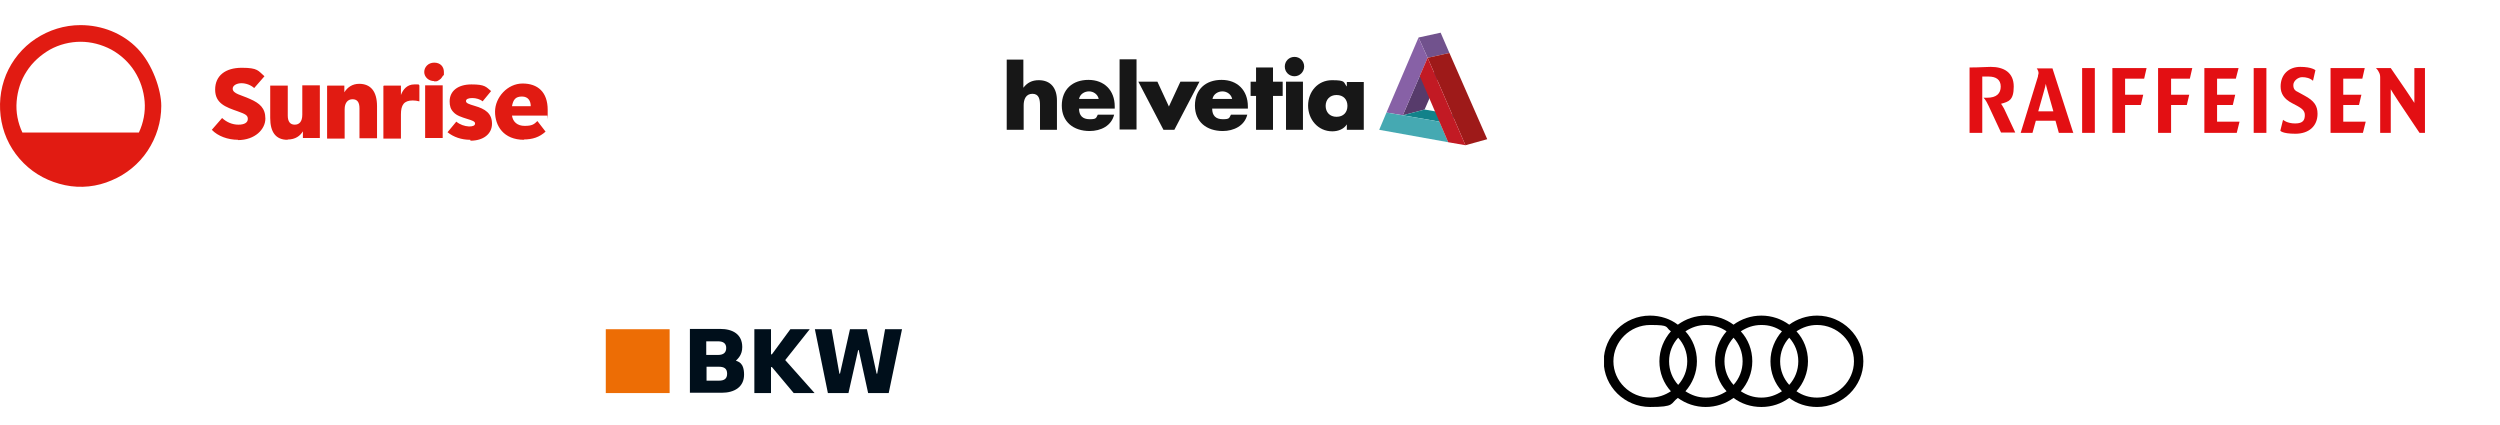
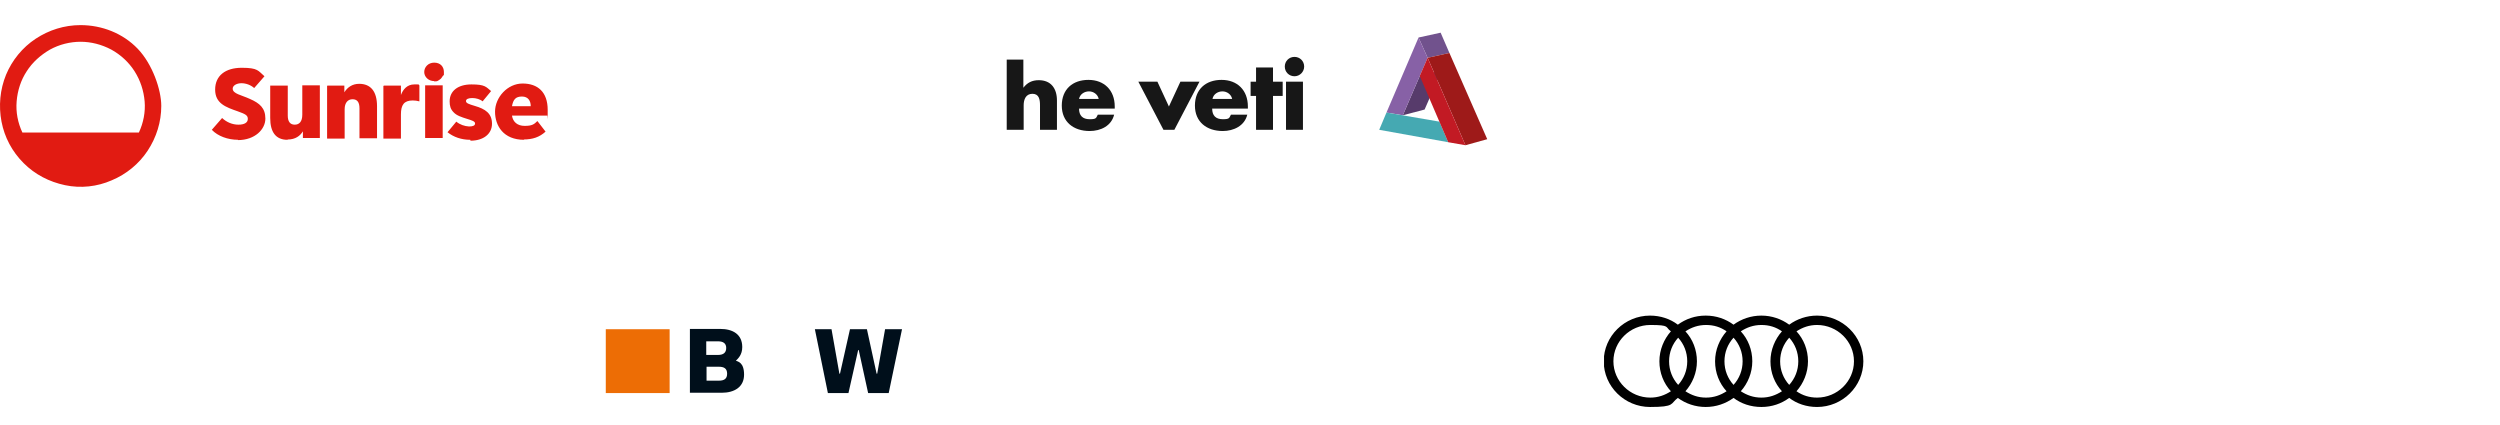
<svg xmlns="http://www.w3.org/2000/svg" id="Calque_2" viewBox="0 0 826.2 140.6">
  <defs>
    <style>      .st0 {        fill: #e30f13;      }      .st1 {        fill: none;      }      .st2 {        fill: #45a9b2;      }      .st3 {        fill: #ed6d05;      }      .st4 {        fill: #171717;      }      .st5 {        fill: #000f1b;      }      .st6 {        fill: #71528d;      }      .st7 {        fill: #9e1a19;      }      .st8 {        fill: #573b6b;      }      .st9 {        fill: #e11b12;      }      .st10 {        fill: #8761a6;      }      .st11 {        fill: #12828a;      }      .st12 {        fill: #c21a24;      }      .st13 {        clip-path: url(#clippath);      }    </style>
    <clipPath id="clippath">
      <rect class="st1" x="530.1" y="104.3" width="85.7" height="30.3" />
    </clipPath>
  </defs>
  <g>
    <path class="st4" d="M338.2,19.6v9.4h0c1.3-1.7,2.9-2.5,5.1-2.5,4,0,6,2.7,6,6.7v9.7h-5.6v-8.1c0-1.9-.3-3.8-2.5-3.8s-2.9,1.9-2.9,3.8v8.1h-5.6v-23.2h5.6-.1Z" />
    <path class="st4" d="M363.1,32.7c-.3-1.5-1.7-2.5-3.2-2.5s-3,.9-3.3,2.5h6.5ZM368.4,35.9h-11.8c0,2.3,1.2,3.5,3.5,3.5s2.1-.4,2.7-1.5h5.4c-.9,3.7-4.4,5.4-8.1,5.4-5.3,0-9.2-3-9.2-8.4s3.6-8.5,8.8-8.5,8.7,3.4,8.7,8.8v.6h0Z" />
  </g>
-   <rect class="st4" x="370" y="19.6" width="5.6" height="23.2" />
  <polygon class="st4" points="386.3 35.2 390.1 27 396.4 27 388.1 42.9 384.5 42.9 376.2 27 382.5 27 386.3 35.2" />
-   <path class="st4" d="M407.2,32.7c-.3-1.5-1.7-2.5-3.2-2.5s-3,.9-3.3,2.5h6.5ZM412.4,35.9h-11.8c0,2.3,1.2,3.5,3.5,3.5s2.1-.4,2.7-1.5h5.4c-.9,3.7-4.5,5.4-8.1,5.4-5.3,0-9.2-3-9.2-8.4s3.6-8.5,8.8-8.5,8.7,3.4,8.7,8.8v.6h0Z" />
+   <path class="st4" d="M407.2,32.7c-.3-1.5-1.7-2.5-3.2-2.5s-3,.9-3.3,2.5h6.5ZM412.4,35.9h-11.8c0,2.3,1.2,3.5,3.5,3.5s2.1-.4,2.7-1.5h5.4c-.9,3.7-4.5,5.4-8.1,5.4-5.3,0-9.2-3-9.2-8.4s3.6-8.5,8.8-8.5,8.7,3.4,8.7,8.8v.6h0" />
  <polygon class="st4" points="420.7 42.9 415.1 42.9 415.1 31.7 413.3 31.7 413.3 27 415.1 27 415.1 22.3 420.7 22.3 420.7 27 423.9 27 423.9 31.7 420.7 31.7 420.7 42.9" />
  <g>
    <path class="st4" d="M430.6,42.9h-5.6v-15.9h5.6v15.9ZM431,22c0,1.7-1.4,3.2-3.2,3.2s-3.2-1.4-3.2-3.2,1.4-3.2,3.2-3.2,3.2,1.4,3.2,3.2" />
-     <path class="st4" d="M438.1,35c0,2,1.3,3.6,3.6,3.6s3.6-1.5,3.6-3.6-1.3-3.6-3.6-3.6-3.6,1.6-3.6,3.6M450.7,42.9h-5.6v-1.8h0c-1,1.6-2.9,2.3-4.8,2.3-4.7,0-8-3.9-8-8.5s3.2-8.4,7.9-8.4,3.7.7,4.9,2.1v-1.5h5.6v15.9h0Z" />
  </g>
  <polygon class="st8" points="470.8 36.2 463.6 38.1 469.2 25.1 476.4 23.4 470.8 36.2" />
  <polygon class="st6" points="468.8 12.4 476.1 10.8 479 17.5 471.8 19.1 468.8 12.4" />
  <polygon class="st10" points="458.2 37.2 468.8 12.4 471.8 19.1 463.6 38.1 458.2 37.2" />
-   <polygon class="st11" points="463.6 38.1 470.8 36.2 482.9 38.3 475.7 40.2 463.6 38.1" />
  <polygon class="st2" points="478.6 47 455.8 42.9 458.2 37.2 475.7 40.2 478.6 47" />
  <polygon class="st7" points="471.8 19.1 479 17.5 491.5 46 484.3 48 471.8 19.1" />
  <polygon class="st12" points="469.2 25.1 471.8 19.1 484.3 48 478.6 47 469.2 25.1" />
-   <path class="st0" d="M801.3,43.9h-1.7l-6.9-10.3c-1.3-1.9-2.6-4.1-2.6-4.1v14.4h-3.5v-17.9c0-.9,0-1.4-.4-2.1-.4-.9-1-1.4-1-1.4h4.9l5,7.3c1.3,1.9,2.8,4.2,2.8,4.2v-11.5h3.5v21.4h0ZM655.1,43.9h-4.2v-21.6c3.4,0,5.4-.2,7-.2,4.4,0,7.6,1.9,7.6,6.5s-1.7,5-4.2,5.7c0,0,.6.8,1,1.6l3.7,7.9h-4.7l-4.1-8.8c-1-2.2-1.7-2.7-1.7-2.7h1.2c3.1,0,4.5-1.4,4.5-3.7s-1.6-3.3-4-3.3-2.1,0-2.1,0v18.6ZM744.8,22.5h4.2v21.4h-4.2v-21.4ZM781.8,40.3l-.9,3.6h-10.7v-21.4h11.3l-.8,3.5h-6.3v5.3h6l-.8,3.4h-5.2v5.5h7.4ZM702.3,34.8v9.1h-4.2v-21.4h11.3l-.8,3.5h-6.3v5.3h6l-.8,3.4h-5.2ZM717.5,34.8v9.1h-4.3v-21.4h11.3l-.8,3.5h-6.2v5.3h6l-.8,3.4h-5.2ZM692.3,43.9h-4.2v-21.4h4.2v21.4ZM740.1,40.3l-.9,3.6h-10.7v-21.4h11.3l-.9,3.5h-6.2v5.3h6l-.8,3.4h-5.2v5.5h7.4ZM685.1,43.9h-4.7l-1.1-4h-6.5l-1.1,4h-3.9l5.7-18.6c0-.5.2-.8.2-1.1,0-.9-.6-1.6-.6-1.6h5.2l6.9,21.4h-.1ZM678.6,36.8l-1.9-6.7c-.3-.9-.6-2.4-.6-2.4,0,0-.3,1.5-.6,2.4l-1.9,6.7h5ZM754.5,39.6s1.3,1.2,4,1.2,3.2-1.2,3.2-2.8-1.3-2.3-2.5-3l-1.7-.9c-2.7-1.4-3.8-3.2-3.8-5.5,0-4,2.7-6.5,6.5-6.5s5,1.1,5,1.1l-.8,3.5c-1-.9-2.3-1.2-3.6-1.2s-2.9,1.2-2.9,2.6.6,1.9,1.7,2.4l2,1.1c3.2,1.7,4.3,3.4,4.3,6,0,4.1-2.9,6.6-7.3,6.6s-5-1-5-1l.9-3.6h0Z" />
  <g>
    <path class="st9" d="M26.6,13.8c3.5,0,7,.9,10.2,2.6,3.1,1.7,5.8,4.2,7.7,7.2s3,6.4,3.3,9.9-.4,7.1-1.9,10.3H7.4c-1.5-3.2-2.2-6.7-1.9-10.3s1.4-7,3.3-9.9c1.9-3,4.6-5.4,7.7-7.2,3.1-1.7,6.6-2.6,10.2-2.6M26.6,8.3c-5.3,0-10.4,1.6-14.8,4.5-4.4,2.9-7.8,7.1-9.8,11.9C0,29.6-.5,35,.5,40.2s3.5,9.9,7.3,13.7,8.5,6.2,13.7,7.3,10.6.5,15.4-1.6c4.8-2,9-5.4,11.9-9.8,2.9-4.4,4.5-9.5,4.5-14.8s-2.9-13.8-7.8-18.9-11.8-7.8-18.9-7.8" />
    <path class="st9" d="M175.4,35.1c0-1.7-.8-3.2-2.9-3.2s-2.9,1-3.3,3.2h6.1ZM173.2,46.2c-6.8,0-9.6-4.6-9.6-9.3s4.1-9.3,9.1-9.3,8.3,2.8,8.3,8.7,0,1.3-.2,1.9h-11.6c.3,2.1,1.8,3.4,4.2,3.4s3.1-.5,4.2-1.6l2.7,3.5c-2,1.8-4.2,2.6-7.4,2.6h.2ZM155.4,46.2c-2.9,0-5.5-.9-7.5-2.5l2.9-3.5c1.2,1,2.7,1.5,4.2,1.6,1.3,0,2-.3,2-1s-1-1-2.6-1.5c-1.9-.6-3.5-1.1-4.5-2.2-1-1-1.3-2.1-1.3-3.6,0-3.4,2.7-5.6,7.2-5.6s4.8.8,6.5,2.2l-2.8,3.4c-.8-.7-2.2-1.1-3.4-1.1s-2.1.3-2.1,1,.9,1,2.9,1.6c3.5,1,5.7,2.5,5.7,5.9s-2.9,5.6-7.1,5.6h0ZM140.5,28.2h5.8v17.4h-5.8s0-17.4,0-17.4ZM143.5,26.8c-1.9,0-3.3-1.4-3.3-3s1.3-3.1,3.3-3.1,3.2,1.3,3.2,3.1,0,.8-.3,1.2c-.2.3-.4.7-.7,1-.3.3-.7.5-1,.7-.3.2-.8.2-1.2.2M126.9,28.3h5.6v3.1c.7-1.9,2.1-3.5,4.4-3.5s1.2,0,1.7.3v5.3c-.7-.2-1.5-.3-2.2-.3-2.9,0-3.9,1.5-3.9,4.6v8h-5.8v-17.4h0ZM108.2,28.3h5.6v2.2c1-1.6,2.6-2.8,4.9-2.8,3.8,0,5.9,2.5,5.9,7.4v10.6h-5.8v-9.9c0-2.1-.8-3-2.3-3s-2.6,1.1-2.6,3.3v9.7h-5.8v-17.4h0ZM95,46.2c-3.9,0-5.7-2.6-5.7-7.2v-10.7h5.8v9.9c0,2,.8,3,2.3,3s2.5-1,2.5-3.3v-9.7h5.8v17.4h-5.6v-2.2c-.9,1.5-2.5,2.7-5,2.7h0ZM78.7,46.2c-3.4,0-6.7-1.2-8.7-3.3l3.4-3.9c1.5,1.4,3.4,2.2,5.4,2.2s3.1-.7,3.1-1.9-.8-1.6-3.3-2.5c-4-1.4-7.5-2.6-7.5-7.2s3.4-7.2,8.8-7.2,5.4,1,7.5,2.8l-3.4,3.9c-1.1-1-2.7-1.6-4.2-1.6s-2.9.7-2.9,1.8c0,1.7,2.9,2.1,5.7,3.4,3.2,1.4,5.1,3,5.1,6.5s-3.4,7.1-9.1,7.1" />
  </g>
  <g class="st13">
    <path d="M600.5,131.4c-2.5,0-4.8-.7-6.8-2.1,2.3-2.6,3.8-6.1,3.8-9.9s-1.4-7.3-3.8-9.9c2-1.3,4.2-2.1,6.8-2.1,6.7,0,12.2,5.4,12.2,12s-5.5,12-12.2,12M575.3,129.3c2.3-2.6,3.8-6.1,3.8-9.9s-1.4-7.3-3.8-9.9c2-1.3,4.2-2.1,6.8-2.1s4.8.7,6.8,2.1c-2.3,2.6-3.8,6.1-3.8,9.9s1.4,7.3,3.8,9.9c-2,1.3-4.2,2.1-6.8,2.1s-4.8-.8-6.8-2.1M557,129.3c2.3-2.6,3.8-6.1,3.8-9.9s-1.4-7.3-3.8-9.9c2-1.3,4.2-2.1,6.8-2.1s4.8.7,6.8,2.1c-2.3,2.6-3.8,6.1-3.8,9.9s1.4,7.3,3.8,9.9c-2,1.3-4.2,2.1-6.8,2.1s-4.8-.8-6.8-2.1M533.2,119.4c0-6.6,5.5-12,12.2-12s4.8.7,6.8,2.1c-2.3,2.6-3.8,6.1-3.8,9.9s1.4,7.3,3.8,9.9c-2,1.3-4.2,2.1-6.8,2.1-6.7,0-12.2-5.4-12.2-12ZM554.6,127.2c-1.9-2.1-3-4.8-3-7.8s1.1-5.7,3-7.8c1.9,2.1,3,4.8,3,7.8s-1.1,5.7-3,7.8M572.9,127.2c-1.9-2.1-3-4.8-3-7.8s1.1-5.7,3-7.8c1.9,2.1,3,4.8,3,7.8s-1.1,5.7-3,7.8M591.3,127.2c-1.9-2.1-3-4.8-3-7.8s1.1-5.7,3-7.8c1.9,2.1,3,4.8,3,7.8s-1.1,5.7-3,7.8M600.5,104.3c-3.4,0-6.6,1.1-9.2,3-2.6-1.9-5.8-3-9.2-3s-6.6,1.1-9.2,3c-2.6-1.9-5.7-3-9.2-3s-6.6,1.1-9.2,3c-2.5-1.9-5.7-3-9.2-3-8.4,0-15.3,6.8-15.3,15.1s6.9,15.1,15.3,15.1,6.6-1.1,9.2-3c2.6,1.9,5.8,3,9.2,3s6.6-1.1,9.2-3c2.5,1.9,5.7,3,9.2,3s6.6-1.1,9.2-3c2.5,1.9,5.7,3,9.2,3,8.4,0,15.3-6.8,15.3-15.1s-6.9-15.1-15.3-15.1Z" />
  </g>
  <rect class="st3" x="200.2" y="108.8" width="21.1" height="21.1" />
  <path class="st5" d="M243.1,119.3h0c.8-.8,2.2-2,2.2-4.6,0-4.2-3.1-6-7.3-6h-10v21.1h10.5c4.2,0,7.4-1.9,7.4-6s-2.1-4.3-2.7-4.6M233.4,112.8h3.9c1.6,0,2.7.6,2.7,2.2s-1,2.3-2.7,2.3h-3.9v-4.5ZM237.6,125.8h-4.1v-4.6h4.1c1.7,0,2.7.6,2.7,2.3s-1,2.3-2.7,2.3" />
-   <polygon class="st5" points="254.8 117.1 254.8 108.8 249.3 108.8 249.3 129.9 254.8 129.9 254.8 121.3 255.1 121.3 262.3 129.9 269.2 129.9 259.5 119 267.6 108.8 261.2 108.8 255.1 117.1 254.8 117.1" />
  <polygon class="st5" points="286.9 129.9 293.7 129.9 298.1 108.8 292.5 108.8 289.9 123.5 289.7 123.5 286.5 108.8 280.9 108.8 277.6 123.5 277.4 123.5 274.8 108.8 269.3 108.8 273.6 129.9 280.4 129.9 283.6 115.7 283.8 115.7 286.9 129.9" />
</svg>